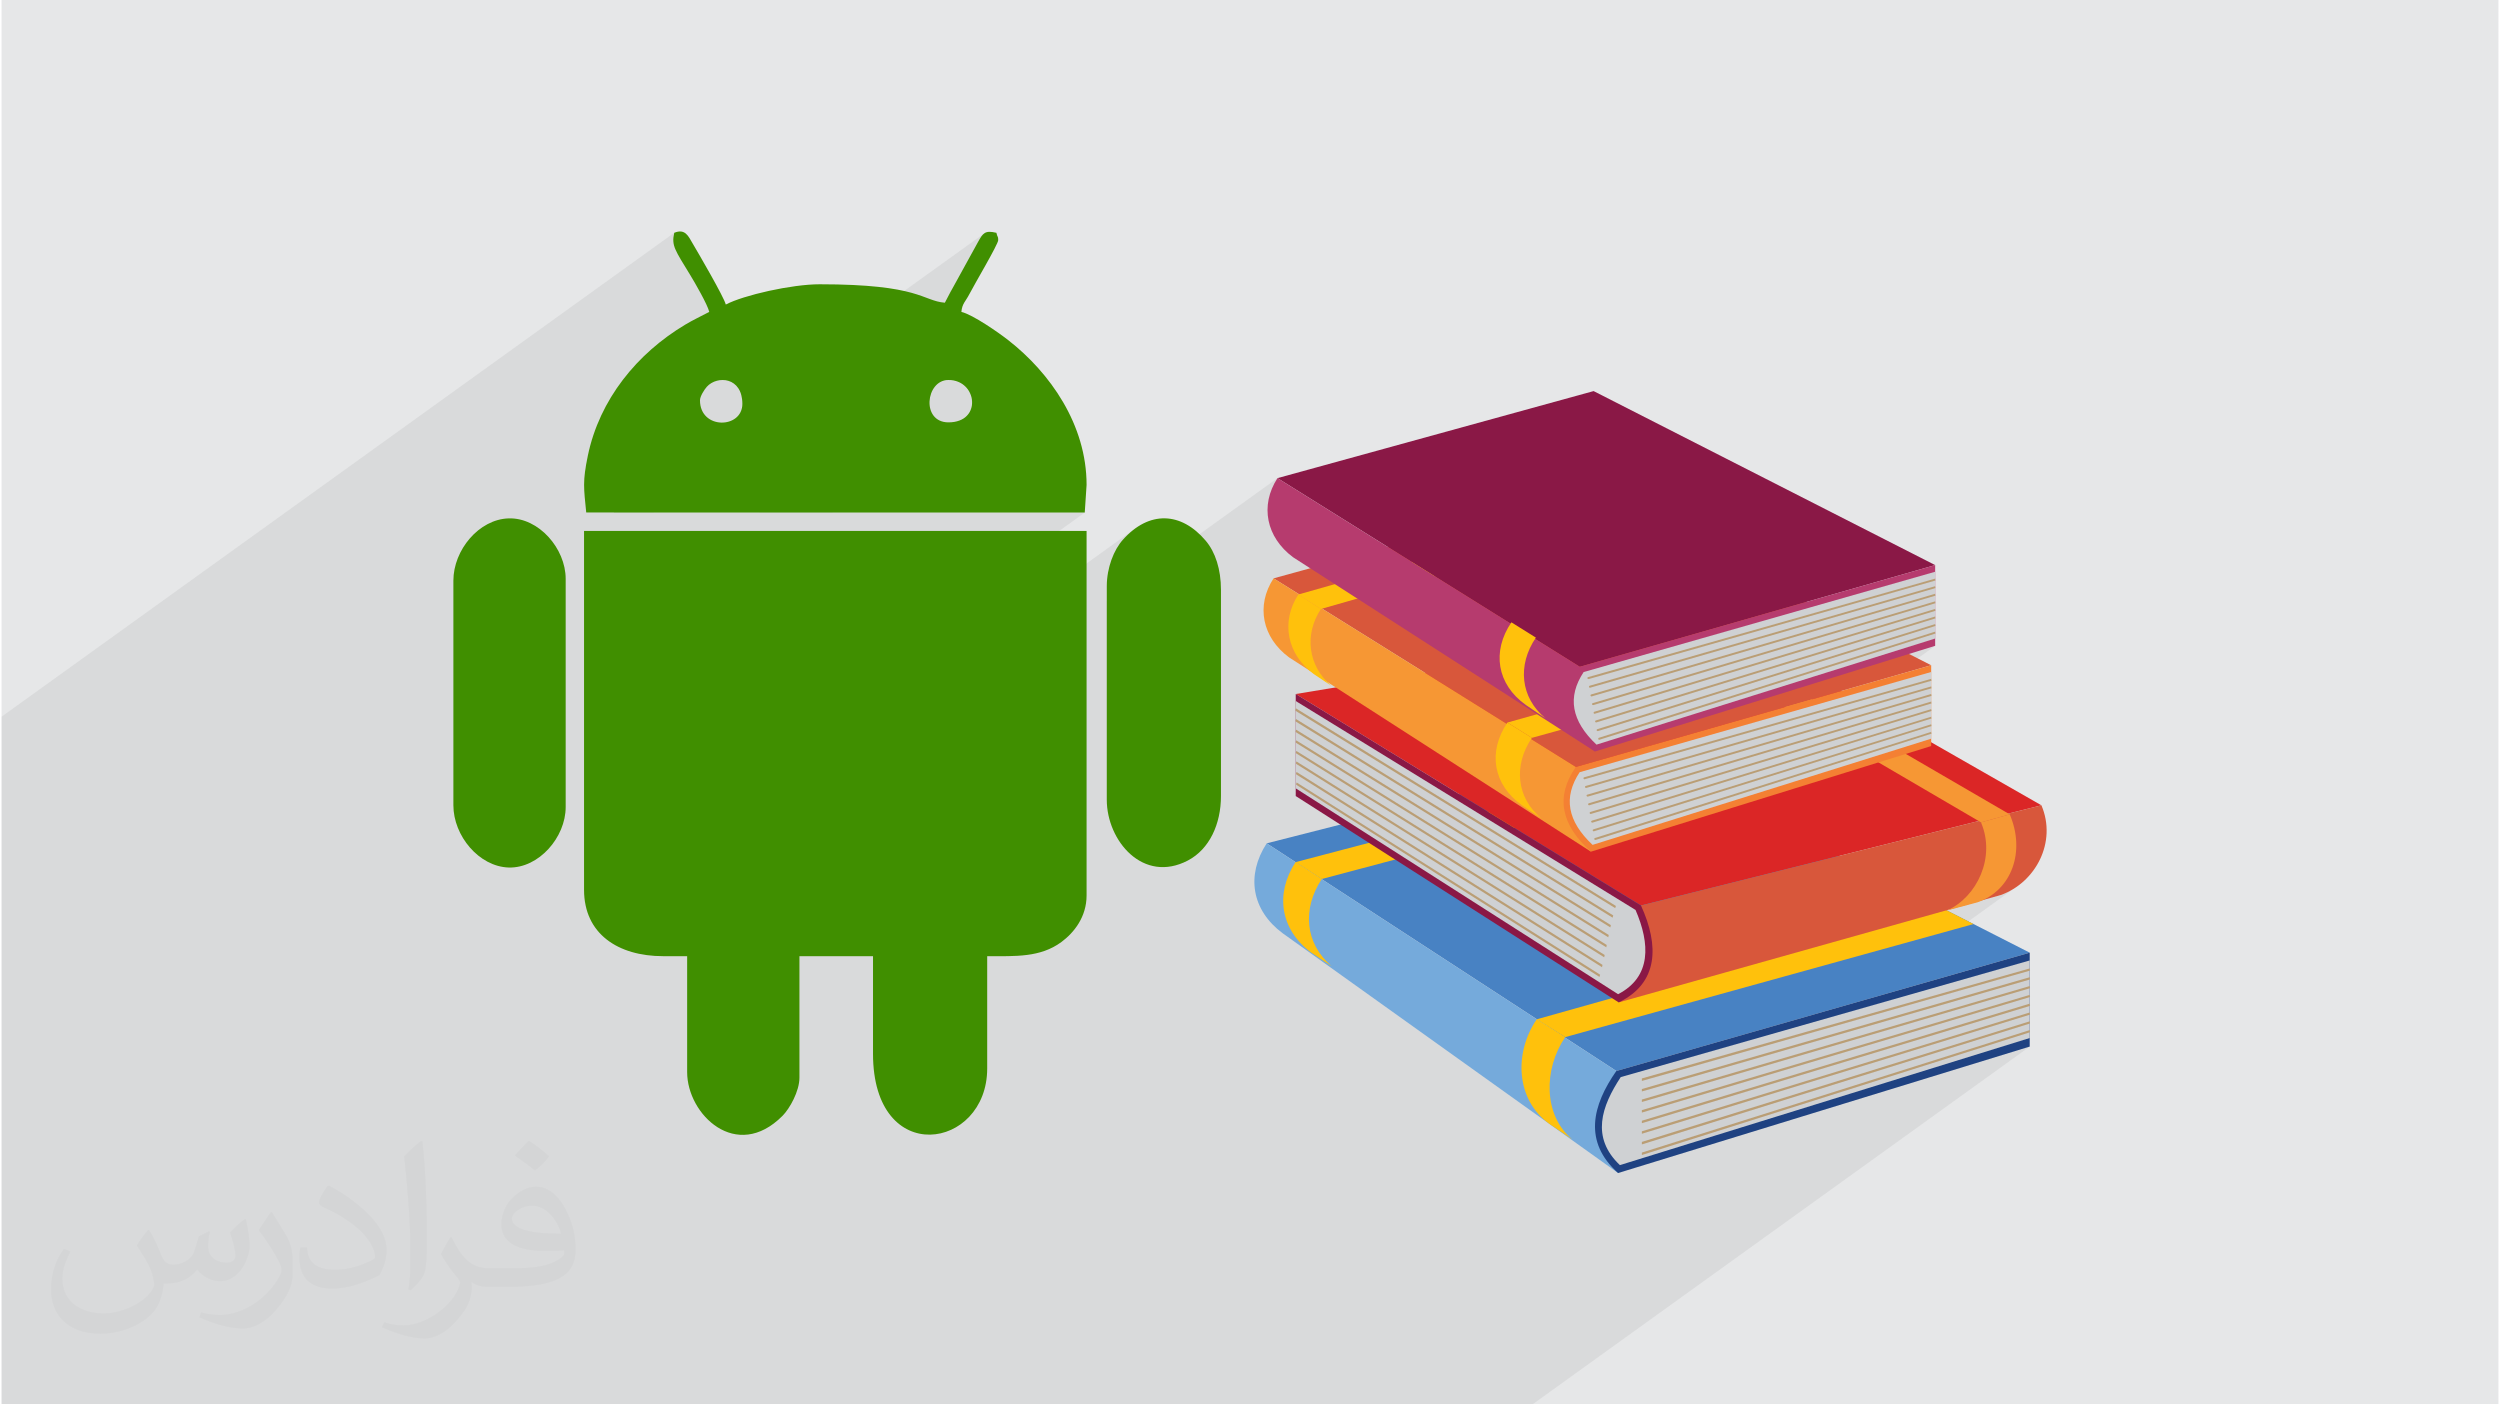
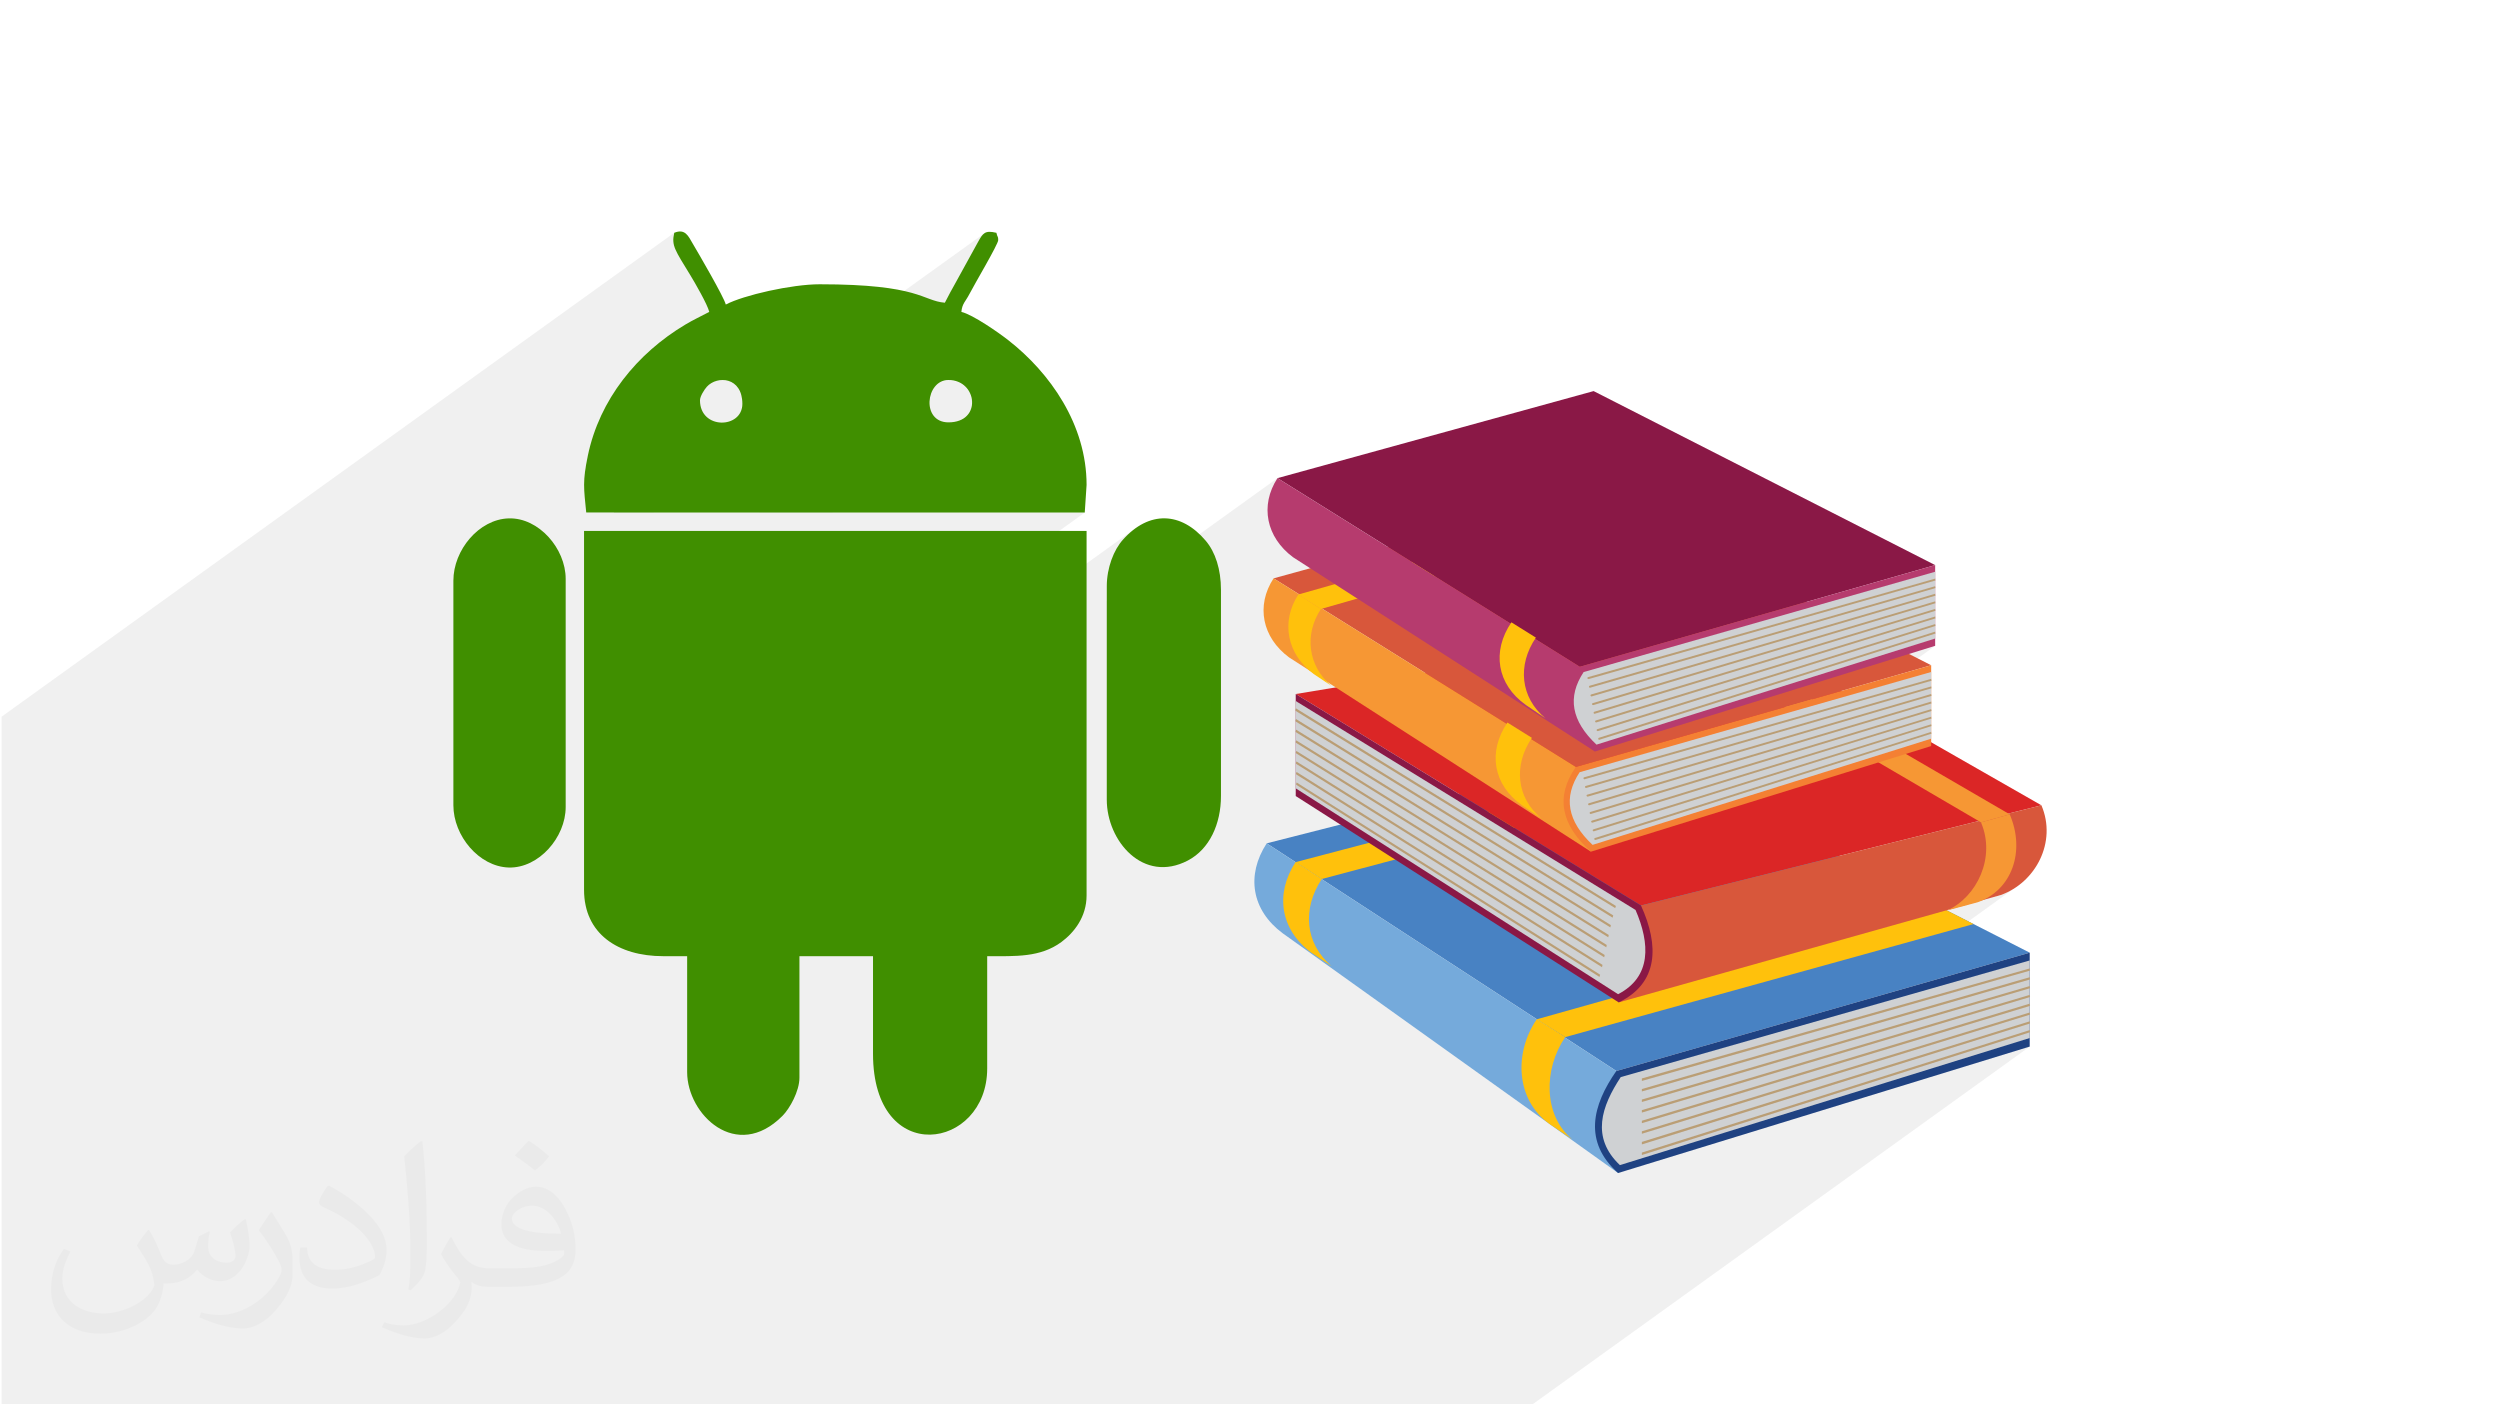
<svg xmlns="http://www.w3.org/2000/svg" xml:space="preserve" width="356px" height="200px" version="1.0" shape-rendering="geometricPrecision" text-rendering="geometricPrecision" image-rendering="optimizeQuality" fill-rule="evenodd" clip-rule="evenodd" viewBox="0 0 35600 20025">
  <g id="Layer_x0020_1">
    <g id="_2522746844112">
-       <path fill="#E6E7E8" d="M0 0l35600 0 0 20025 -35600 0 0 -20025z" />
      <path fill="#373435" fill-opacity="0.031" d="M2102 17538c67,103 111,202 155,311 31,64 48,183 198,183 44,0 107,-14 163,-45 63,-33 111,-82 135,-159l61 -201 145 -72 10 10c-19,76 -24,148 -24,206 0,169 145,233 262,233 68,0 128,-33 128,-95 0,-81 -34,-216 -78,-338 68,-68 136,-136 214,-191l12 6c34,144 53,286 53,381 0,92 -41,195 -75,263 -70,132 -194,237 -344,237 -114,0 -240,-57 -327,-163l-5 0c-83,101 -209,194 -412,194l-63 0c-10,134 -39,229 -82,313 -122,237 -480,404 -817,404 -470,0 -705,-272 -705,-632 0,-223 72,-431 184,-577l92 37c-70,134 -116,261 -116,385 0,338 274,499 591,499 293,0 657,-188 722,-404 -24,-237 -114,-348 -250,-565 42,-72 95,-144 160,-220l13 0zm5414 -1273c99,62 196,136 290,221 -53,74 -118,142 -201,201 -94,-76 -189,-142 -286,-212 66,-74 131,-146 197,-210zm51 925c-160,0 -291,105 -291,183 0,167 320,219 702,217 -48,-196 -215,-400 -411,-400zm-359 894c208,0 390,-6 528,-41 155,-39 286,-118 286,-171 0,-15 0,-31 -5,-46 -87,9 -186,9 -274,9 -281,0 -496,-64 -581,-223 -22,-43 -36,-93 -36,-148 0,-153 65,-303 181,-406 97,-84 204,-138 313,-138 196,0 354,159 463,408 60,136 101,292 101,490 0,132 -36,243 -118,326 -153,148 -434,204 -865,204l-197 0 0 0 -51 0c-106,0 -184,-19 -244,-66l-10 0c2,24 5,49 5,72 0,97 -32,220 -97,319 -192,286 -400,410 -579,410 -182,0 -405,-70 -606,-161l36 -70c66,27 155,45 279,45 325,0 751,-313 804,-617 -12,-25 -33,-58 -65,-93 -94,-113 -155,-208 -211,-307 49,-95 92,-171 134,-239l16 -2c139,282 265,445 546,445l43 0 0 0 204 0zm-1406 299c24,-130 26,-276 26,-412l0 -202c0,-377 -48,-925 -87,-1281 68,-75 163,-161 238,-219l21 6c51,449 64,971 64,1450 0,126 -5,250 -17,340 -8,114 -73,200 -214,332l-31 -14zm-1447 -596c7,177 94,317 397,317 189,0 349,-49 526,-133 31,-15 48,-33 48,-50 0,-111 -84,-257 -228,-391 -138,-126 -322,-237 -494,-311 -58,-25 -77,-52 -77,-76 0,-52 68,-159 123,-235l20 -2c196,103 416,255 579,426 148,157 240,315 240,488 0,128 -39,250 -102,361 -216,109 -446,191 -674,191 -276,0 -465,-129 -465,-434 0,-33 0,-85 12,-151l95 0zm-500 -502l172 278c63,103 121,214 121,391l0 227c0,183 -117,379 -306,572 -147,132 -278,188 -399,188 -180,0 -386,-56 -623,-159l26 -70c76,21 163,37 270,37 341,-2 690,-251 850,-556 19,-35 27,-68 27,-91 0,-35 -20,-74 -34,-109 -87,-165 -184,-315 -291,-453 56,-88 111,-173 172,-257l15 2z" />
      <path fill="#373435" fill-opacity="0.078" d="M12254 20025l13 0 26 0 96 0 146 0 329 0 268 0 14 0 24 0 2 0 110 0 14 0 26 0 1 0 109 0 14 0 26 0 12 0 0 0 12 0 87 0 13 0 26 0 29 0 82 0 13 0 26 0 8 0 40 0 63 0 13 0 26 0 27 0 39 0 45 0 13 0 26 0 42 0 39 0 30 0 13 0 26 0 33 0 19 0 37 0 7 0 146 0 467 0 82 0 75 0 28 0 1297 0 102 0 83 0 89 0 239 0 11 0 38 0 160 0 6 0 43 0 26 0 134 0 49 0 161 0 49 0 161 0 49 0 134 0 26 0 4 0 46 0 161 0 49 0 45 0 117 0 14 0 35 0 18 0 6 0 127 0 1369 0 153 0 204 0 1 0 174 0 1 0 173 0 1 0 174 0 1 0 173 0 1 0 174 0 1 0 174 0 0 0 174 0 1 0 112 0 169 0 7092 -5103 -296 91 296 -213 0 -80 3 -2 -3 1 0 -124 3 -2 -3 1 0 -125 3 -2 -3 1 0 -125 3 -2 -3 2 0 -125 3 -2 -3 1 0 -125 3 -2 -3 1 0 -124 3 -2 -3 1 0 -125 3 -2 -3 1 0 -146 -255 72 255 -183 -2273 650 1472 -1058 -206 57 771 -555 -176 84 -215 60 54 -38 141 -114 110 -140 77 -160 44 -177 8 -189 -27 -195 -13 -38 400 -288 -895 224 -1192 -698 515 -371 0 -105 0 -69 3 -2 1 -1 0 -2 0 -3 -1 -2 -1 -3 -1 -3 -1 -3 0 -5 1 -2 1 -1 1 -1 0 -1 -1 0 -2 1 0 -80 3 -2 1 -1 0 -2 0 -3 -1 -2 -1 -3 -1 -3 -1 -3 0 -4 0 -1 1 -2 1 -1 1 -1 0 -1 -1 0 -2 1 0 -80 3 -2 1 -1 0 -2 0 -3 -1 -2 -1 -3 -1 -3 -1 -3 0 -4 0 -1 1 -2 1 -1 1 -1 0 -1 -1 0 -2 1 0 -80 3 -2 1 -1 0 -2 0 -2 -1 -3 -1 -3 -1 -3 -1 -3 0 -4 0 -1 1 -2 1 -1 1 -1 0 -1 -1 0 -2 1 0 -80 3 -2 1 -1 0 -2 0 -2 -1 -3 -1 -3 -1 -3 -1 -3 0 -4 0 -1 1 -2 1 -1 1 -1 0 -1 -1 0 -2 1 0 -80 3 -1 1 -2 0 -2 0 -2 -1 -3 -1 -3 -1 -3 -1 -2 0 -5 0 -1 1 -2 1 -1 1 -1 0 -1 -1 0 -2 1 0 -80 3 -1 1 -2 0 -2 0 -2 -1 -3 -1 -3 -1 -2 -1 -3 0 -5 0 0 1 -3 1 -1 1 -1 0 -1 -1 0 -2 1 0 -80 3 -1 1 -2 0 -2 0 -2 -1 -3 -1 -3 -1 -2 -1 -3 0 -4 1 -1 0 -2 1 -2 1 -1 0 -1 -1 0 -2 1 0 -194 -545 157 0 0 602 -434 -257 80 257 -184 0 -70 2 -1 1 -2 1 -2 0 -2 -1 -3 -1 -2 -1 -3 -1 -3 0 -5 1 -2 1 -2 0 -1 1 -1 -1 0 -2 1 0 -80 2 -1 1 -2 1 -2 0 -2 -1 -3 -1 -2 -1 -3 -1 -3 0 -5 0 0 1 -2 1 -2 1 -1 0 0 -1 0 -2 0 0 -79 2 -2 -2 1 0 -107 2 -2 -2 1 0 -107 2 -2 -2 1 0 -107 2 -2 -2 1 0 -107 2 -2 -2 1 0 -107 2 -2 -2 1 0 -126 -219 63 219 -158 -3772 1079 -164 -96 -330 238 -801 229 -636 -398 10 -18 -349 -218 -19 13 -124 -77 1990 -1432 -2937 841 -2245 -1401 -2434 1751 0 -210 5 -99 13 -97 21 -93 28 -88 34 -83 39 -76 43 -68 47 -59 144 -137 -7729 5561 -13 -20 -63 -191 -22 -220 0 -244 7139 -5136 -3599 -1 1918 -1380 60 -96 14 -111 -27 -111 -67 -97 -104 -68 -138 -26 -110 26 -2589 1863 -1511 0 4158 -2991 20 -38 19 -37 20 -36 19 -36 19 -36 19 -36 20 -35 20 -36 317 -576 25 -43 22 -36 23 -28 26 -20 -3469 2495 13 -59 -16 -128 -42 -96 -63 -66 -76 -38 -83 -13 -84 11 -78 33 -1805 1299 3 -31 16 -107 25 -127 36 -149 44 -145 51 -141 60 -137 67 -134 73 -129 81 -124 87 -121 93 -115 84 -95 1055 -759 -16 -48 -28 -63 -35 -72 -41 -78 -42 -77 -41 -72 -36 -62 -29 -48 -74 -122 -60 -98 -47 -81 -33 -68 -21 -60 -9 -57 1 -58 12 -64 -9591 6900 0 775 0 634 0 79 0 744 0 59 0 233 0 171 0 391 0 54 0 49 0 59 0 25 0 54 0 269 0 177 0 1087 0 53 0 698 0 285 0 1457 0 166 0 681 0 244 0 502 0 33 0 498 0 211 0 118 549 0 341 0 734 0 140 0 674 0 53 0 555 0 142 0 353 0 12 0 220 0 599 0 139 0 147 0 7 0 45 0 3 0 158 0 7 0 45 0 160 0 8 0 44 0 33 0 127 0 7 0 45 0 94 0 33 0 33 0 211 0 77 0 133 0 17 0 82 0 107 0 4 0 8 0 249 0 285 0 238 0 784 0 181 0 73 0 86 0 79 0 84 0 16 0 31 0 1 0 112 0 34 0 11 0 0 0 5 0 31 0 1 0 146 0 16 0 0 0 31 0 1 0 145 0 17 0 31 0 1 0 94 0 51 0 17 0 31 0 1 0 145 0 17 0 30 0 2 0 145 0 1 0 193 0 1 0 215 0 34 0 159 0 163 0 1 0 144 0 49 0 1 0 10 0 183 0 1 0 192 0 2 0 192 0 2 0 24 0 87 0 45 0 36 0 2 0 137 0 1 0 54 0 1 0 94 0 1 0 98 0 1 0 50 0 1 0 50 0 94 0 5 0 1 0 14 0 33 0 102 0 1 0 149 0 1 0 111 0 13 0 26 0 111 0z" />
      <g>
        <g>
          <path fill="#408F00" d="M8305 12688c0,624 482,945 1129,945l341 0 0 1653c0,604 702,1284 1359,624 103,-103 242,-352 242,-545l0 -1732 1049 0 0 1391c0,1635 1628,1371 1628,210l0 -1601c405,0 756,20 1058,-202 182,-135 359,-359 359,-664l0 -5197 -7165 0 0 5118z" />
          <path fill="#408F00" d="M9958 5707c0,-57 63,-154 97,-192 150,-165 507,-141 507,244 0,356 -604,371 -604,-52zm3543 -289c412,0 484,604 0,604 -393,0 -327,-604 0,-604zm-3910 -2099c-44,185 13,249 231,608 63,103 243,415 268,520 -120,64 -230,114 -343,182 -688,412 -1221,1065 -1388,1867 -77,370 -57,466 -23,811l7108 1 26 -394c0,-862 -522,-1599 -1114,-2062 -133,-105 -508,-367 -671,-405 10,-119 61,-150 114,-254 69,-135 411,-711 411,-769 0,-61 -9,-31 -26,-105 -164,-39 -192,5 -262,131l-317 576c-56,96 -102,187 -156,290 -323,-27 -352,-263 -1785,-263 -398,0 -1084,155 -1338,289 -25,-105 -391,-733 -471,-868 -63,-108 -108,-219 -264,-155z" />
          <path fill="#408F00" d="M15758 8358l0 3044c0,588 520,1200 1156,867 309,-162 472,-521 472,-920l0 -2939c0,-292 -80,-539 -218,-701 -350,-413 -806,-432 -1180,-14 -129,143 -230,398 -230,663z" />
          <path fill="#408F00" d="M6442 8279l0 3202c0,436 365,875 789,888 428,12 812,-430 812,-862l0 -3254c0,-432 -384,-875 -812,-862 -424,12 -789,451 -789,888z" />
        </g>
        <g>
          <g>
            <g>
              <g>
                <path fill="#4882C3" fill-rule="nonzero" d="M28917 13583l-5894 1687 -4985 -3246 5214 -1327 5665 2886z" />
              </g>
              <g>
                <path fill="#75AADB" fill-rule="nonzero" d="M23048 16725l-4781 -3418c-445,-330 -525,-828 -229,-1283l4985 3246 25 1455z" />
              </g>
              <g>
                <path fill="#FFC10C" fill-rule="nonzero" d="M18823 12533l-373 -241c-297,452 -218,965 226,1292l288 192c-382,-326 -422,-816 -141,-1243z" />
              </g>
              <g>
                <path fill="#FFC10C" fill-rule="nonzero" d="M22294 14787l-406 -254c-327,481 -299,1150 184,1494l323 218c-416,-344 -410,-1003 -101,-1458z" />
              </g>
              <path fill="#1F4282" fill-rule="nonzero" d="M28917 14922l-5869 1803c-498,-446 -368,-964 -25,-1455l5894 -1687 0 1339z" />
              <path fill="#CFD1D3" fill-rule="nonzero" d="M23074 16612c-417,-395 -262,-839 12,-1255l5831 -1663 0 1106 -5843 1812z" />
              <path fill="#FFC10C" fill-rule="nonzero" d="M18450 12292l373 241 5280 -1403 -421 -214 -5232 1376z" />
              <path fill="#FFC10C" fill-rule="nonzero" d="M21888 14533l406 254 5822 -1612 -497 -254 -5731 1612z" />
            </g>
            <g>
              <g>
                <path fill="#BA9E75" fill-rule="nonzero" d="M28917 13819c-2,-9 9,-13 0,-11l-5530 1568 0 36 5530 -1572c9,-2 3,-12 0,-21z" />
              </g>
              <g>
                <path fill="#BA9E75" fill-rule="nonzero" d="M28917 13945c-2,-9 9,-14 0,-12l-5530 1594 0 35 5530 -1596c9,-3 3,-12 0,-21z" />
              </g>
              <g>
                <path fill="#BA9E75" fill-rule="nonzero" d="M28917 14071c-2,-10 9,-15 0,-12l-5530 1618 0 35 5530 -1621c9,-2 3,-11 0,-20z" />
              </g>
              <g>
                <path fill="#BA9E75" fill-rule="nonzero" d="M28917 14196c-2,-9 9,-14 0,-11l-5530 1643 0 35 5530 -1646c9,-3 3,-12 0,-21z" />
              </g>
              <g>
                <path fill="#BA9E75" fill-rule="nonzero" d="M28917 14322c-2,-9 10,-15 0,-12l-5530 1669 0 35 5530 -1671c9,-3 3,-12 0,-21z" />
              </g>
              <g>
                <path fill="#BA9E75" fill-rule="nonzero" d="M28917 14447c-2,-9 9,-14 0,-11l-5530 1694 0 35 5530 -1697c9,-2 3,-12 0,-21z" />
              </g>
              <g>
                <path fill="#BA9E75" fill-rule="nonzero" d="M28917 14573c-2,-9 10,-14 0,-11l-5530 1719 0 36 5530 -1723c9,-3 3,-12 0,-21z" />
              </g>
              <g>
                <path fill="#BA9E75" fill-rule="nonzero" d="M28917 14698c-2,-9 9,-14 0,-11l-5530 1746 0 35 5530 -1749c9,-2 3,-12 0,-21z" />
              </g>
            </g>
          </g>
          <g>
            <g>
              <g>
                <path fill="#DB2626" fill-rule="nonzero" d="M18452 9895l4922 3015 5710 -1428 -4535 -2593 -6097 1006z" />
              </g>
              <g>
                <path fill="#D8573B" fill-rule="nonzero" d="M23057 14292l5448 -1531c495,-178 803,-753 579,-1279l-5710 1428 -317 1382z" />
              </g>
              <g>
                <path fill="#F69734" fill-rule="nonzero" d="M28222 11725l410 -114c225,523 35,1080 -459,1254l-436 117c431,-193 698,-762 485,-1257z" />
              </g>
              <g>
                <path fill="#8A1846" fill-rule="nonzero" d="M18452 11350l4605 2942c566,-273 581,-807 317,-1382l-4922 -3015 0 1455z" />
              </g>
              <path fill="#CFD1D3" fill-rule="nonzero" d="M23048 14175c478,-247 457,-720 249,-1201l-4845 -2979 0 1245 4596 2935z" />
              <g>
                <path fill="#F69734" fill-rule="nonzero" d="M28632 11611l-410 114 -4589 -2685 452 -74 4547 2645z" />
              </g>
            </g>
            <g>
              <g>
                <path fill="#BA9E75" fill-rule="nonzero" d="M23017 12917l-4563 -2818c0,2 0,4 -1,6 -5,11 -11,25 0,32l4554 2811c3,-11 6,-21 10,-31z" />
              </g>
              <g>
                <path fill="#BA9E75" fill-rule="nonzero" d="M22979 13052l-4524 -2801c1,2 1,4 -1,6 -5,11 -11,25 1,32l4515 2795c3,-11 6,-21 9,-32z" />
              </g>
              <g>
                <path fill="#BA9E75" fill-rule="nonzero" d="M22945 13190l-4488 -2787c0,2 0,4 -1,6 -5,10 -11,25 0,31l4482 2783c3,-11 5,-22 7,-33z" />
              </g>
              <g>
                <path fill="#BA9E75" fill-rule="nonzero" d="M22915 13331l-4457 -2776c1,1 1,3 0,5 -6,11 -12,25 0,32l4450 2772c3,-11 5,-22 7,-33z" />
              </g>
              <g>
                <path fill="#BA9E75" fill-rule="nonzero" d="M22886 13473l-4426 -2767c0,1 0,3 -1,5 -5,11 -11,25 0,31l4421 2765c2,-12 4,-23 6,-34z" />
              </g>
              <g>
                <path fill="#BA9E75" fill-rule="nonzero" d="M22857 13616l-4396 -2760c1,2 1,3 -1,5 -5,11 -11,25 1,32l4389 2756c3,-11 5,-22 7,-33z" />
              </g>
              <g>
                <path fill="#BA9E75" fill-rule="nonzero" d="M22826 13757l-4363 -2751c0,2 0,3 -1,5 -5,11 -11,25 0,32l4357 2747c2,-11 5,-22 7,-33z" />
              </g>
              <g>
                <path fill="#BA9E75" fill-rule="nonzero" d="M22792 13897l-4328 -2741c1,2 1,3 0,5 -6,11 -11,25 0,31l4319 2737c3,-11 6,-21 9,-32z" />
              </g>
            </g>
          </g>
          <g>
            <g>
              <g>
                <path fill="#D8573B" fill-rule="nonzero" d="M27512 9485l-5066 1450 -4310 -2689 4506 -1241 4870 2480z" />
              </g>
              <g>
                <path fill="#F69734" fill-rule="nonzero" d="M22661 12143l-4304 -2770c-382,-283 -476,-736 -221,-1127l4310 2689 215 1208z" />
              </g>
              <g>
                <path fill="#FFC10C" fill-rule="nonzero" d="M18811 8683l-321 -207c-255,388 -162,855 220,1135l247 165c-328,-280 -388,-726 -146,-1093z" />
              </g>
              <g>
                <path fill="#FFC10C" fill-rule="nonzero" d="M21819 10520l-349 -218c-280,414 -208,882 207,1179l277 187c-357,-295 -400,-757 -135,-1148z" />
              </g>
              <g>
                <path fill="#F48033" fill-rule="nonzero" d="M27512 10637l-4851 1506c-428,-383 -510,-785 -215,-1208l5066 -1450 0 1152z" />
              </g>
              <path fill="#CFD1D3" fill-rule="nonzero" d="M22684 12046c-360,-339 -420,-678 -184,-1036l5012 -1429 0 951 -4828 1514z" />
              <path fill="#FFC10C" fill-rule="nonzero" d="M18490 8476l321 207 4563 -1306 -361 -184 -4523 1283z" />
-               <path fill="#FFC10C" fill-rule="nonzero" d="M21470 10302l349 218 5004 -1385 -427 -218 -4926 1385z" />
            </g>
            <g>
              <g>
                <path fill="#BA9E75" fill-rule="nonzero" d="M22571 11111c-7,1 -14,-4 -16,-11 -3,-8 2,-16 10,-18l4947 -1403c8,-2 -2,2 0,10 2,7 8,15 0,18l-4939 1403c-1,0 -1,1 -2,1z" />
              </g>
              <g>
                <path fill="#BA9E75" fill-rule="nonzero" d="M22593 11234c-7,2 -14,-3 -16,-10 -3,-8 2,-16 10,-18l4925 -1419c8,-3 -2,2 0,10 3,7 8,15 0,18l-4917 1419c-1,0 -1,0 -2,0z" />
              </g>
              <g>
                <path fill="#BA9E75" fill-rule="nonzero" d="M22615 11358c-7,1 -14,-3 -16,-10 -3,-8 2,-16 10,-18l4903 -1435c8,-3 -2,2 0,10 3,7 8,15 0,18l-4895 1435c-1,0 -1,0 -2,0z" />
              </g>
              <g>
                <path fill="#BA9E75" fill-rule="nonzero" d="M22637 11482c-7,1 -14,-4 -16,-11 -3,-7 2,-15 9,-18l4882 -1450c8,-2 -2,2 0,9 3,8 8,16 0,19l-4873 1450c-1,0 -1,0 -2,1z" />
              </g>
              <g>
                <path fill="#BA9E75" fill-rule="nonzero" d="M22659 11605c-7,2 -14,-3 -16,-10 -3,-8 2,-16 9,-18l4860 -1466c8,-3 -2,2 0,9 3,8 8,16 0,19l-4851 1466c-1,0 -1,0 -2,0z" />
              </g>
              <g>
                <path fill="#BA9E75" fill-rule="nonzero" d="M22681 11729c-7,1 -14,-3 -16,-10 -3,-8 2,-16 9,-18l4838 -1482c8,-3 -2,2 0,9 3,8 8,16 0,18l-4829 1483c-1,0 -1,0 -2,0z" />
              </g>
              <g>
                <path fill="#BA9E75" fill-rule="nonzero" d="M22703 11853c-7,1 -14,-3 -16,-11 -3,-7 2,-15 10,-18l4815 -1497c8,-3 -2,2 0,9 3,8 8,16 0,18l-4807 1498c-1,0 -1,0 -2,1z" />
              </g>
              <g>
                <path fill="#BA9E75" fill-rule="nonzero" d="M22725 11976c-7,1 -14,-3 -16,-10 -3,-8 2,-16 9,-18l4794 -1513c8,-3 -2,2 0,9 3,8 8,16 0,18l-4785 1514c-1,0 -1,0 -2,0z" />
              </g>
            </g>
          </g>
          <g>
            <g>
              <g>
                <path fill="#8A1846" fill-rule="nonzero" d="M27569 8057l-5067 1450 -4310 -2690 4507 -1241 4870 2481z" />
              </g>
              <g>
                <path fill="#B63B6E" fill-rule="nonzero" d="M22718 10715l-4304 -2770c-382,-284 -476,-737 -222,-1128l4310 2690 216 1208z" />
              </g>
              <g>
                <path fill="#FFC10C" fill-rule="nonzero" d="M21876 9091l-349 -218c-281,414 -209,883 207,1179l277 188c-357,-296 -401,-757 -135,-1149z" />
              </g>
              <g>
                <path fill="#B63B6E" fill-rule="nonzero" d="M27569 9208l-4851 1507c-429,-384 -510,-786 -216,-1208l5067 -1450 0 1151z" />
              </g>
              <path fill="#CFD1D3" fill-rule="nonzero" d="M22740 10617c-359,-339 -419,-678 -183,-1035l5012 -1430 0 952 -4829 1513z" />
            </g>
            <g>
              <g>
                <path fill="#BA9E75" fill-rule="nonzero" d="M22628 9682c-8,1 -15,-3 -17,-10 -2,-8 2,-16 10,-18l4948 -1404c8,-2 -2,2 0,10 2,8 8,16 0,18l-4940 1404c-1,0 -1,0 -1,0z" />
              </g>
              <g>
                <path fill="#BA9E75" fill-rule="nonzero" d="M22650 9806c-8,1 -15,-3 -17,-11 -2,-7 2,-15 10,-18l4926 -1419c7,-2 -2,2 0,10 2,8 7,16 0,18l-4918 1419c0,0 -1,1 -1,1z" />
              </g>
              <g>
                <path fill="#BA9E75" fill-rule="nonzero" d="M22672 9929c-8,2 -15,-3 -17,-10 -2,-8 2,-16 10,-18l4904 -1435c7,-2 -2,2 0,10 2,8 8,16 0,18l-4896 1435c0,0 -1,0 -1,0z" />
              </g>
              <g>
                <path fill="#BA9E75" fill-rule="nonzero" d="M22694 10053c-8,1 -15,-3 -17,-10 -2,-8 2,-16 10,-18l4882 -1451c7,-2 -2,2 0,10 2,8 7,16 0,18l-4874 1451c0,0 -1,0 -1,0z" />
              </g>
              <g>
                <path fill="#BA9E75" fill-rule="nonzero" d="M22716 10177c-8,1 -15,-3 -17,-10 -2,-8 2,-16 10,-19l4860 -1466c8,-2 -2,2 0,10 2,8 7,16 0,18l-4852 1466c0,0 -1,1 -1,1z" />
              </g>
              <g>
                <path fill="#BA9E75" fill-rule="nonzero" d="M22738 10300c-8,2 -15,-3 -17,-10 -2,-8 2,-16 10,-18l4838 -1482c7,-2 -2,2 0,10 2,8 7,16 0,18l-4830 1482c0,0 -1,0 -1,0z" />
              </g>
              <g>
                <path fill="#BA9E75" fill-rule="nonzero" d="M22760 10424c-7,1 -15,-3 -17,-10 -2,-8 2,-16 10,-18l4816 -1498c8,-2 -3,2 0,10 2,7 7,16 0,18l-4808 1498c0,0 -1,0 -1,0z" />
              </g>
              <g>
                <path fill="#BA9E75" fill-rule="nonzero" d="M22782 10548c-7,1 -15,-3 -17,-11 -2,-7 2,-15 10,-18l4794 -1513c7,-2 -3,2 0,10 2,7 7,16 0,18l-4786 1513c0,0 -1,1 -1,1z" />
              </g>
            </g>
          </g>
        </g>
      </g>
    </g>
  </g>
</svg>